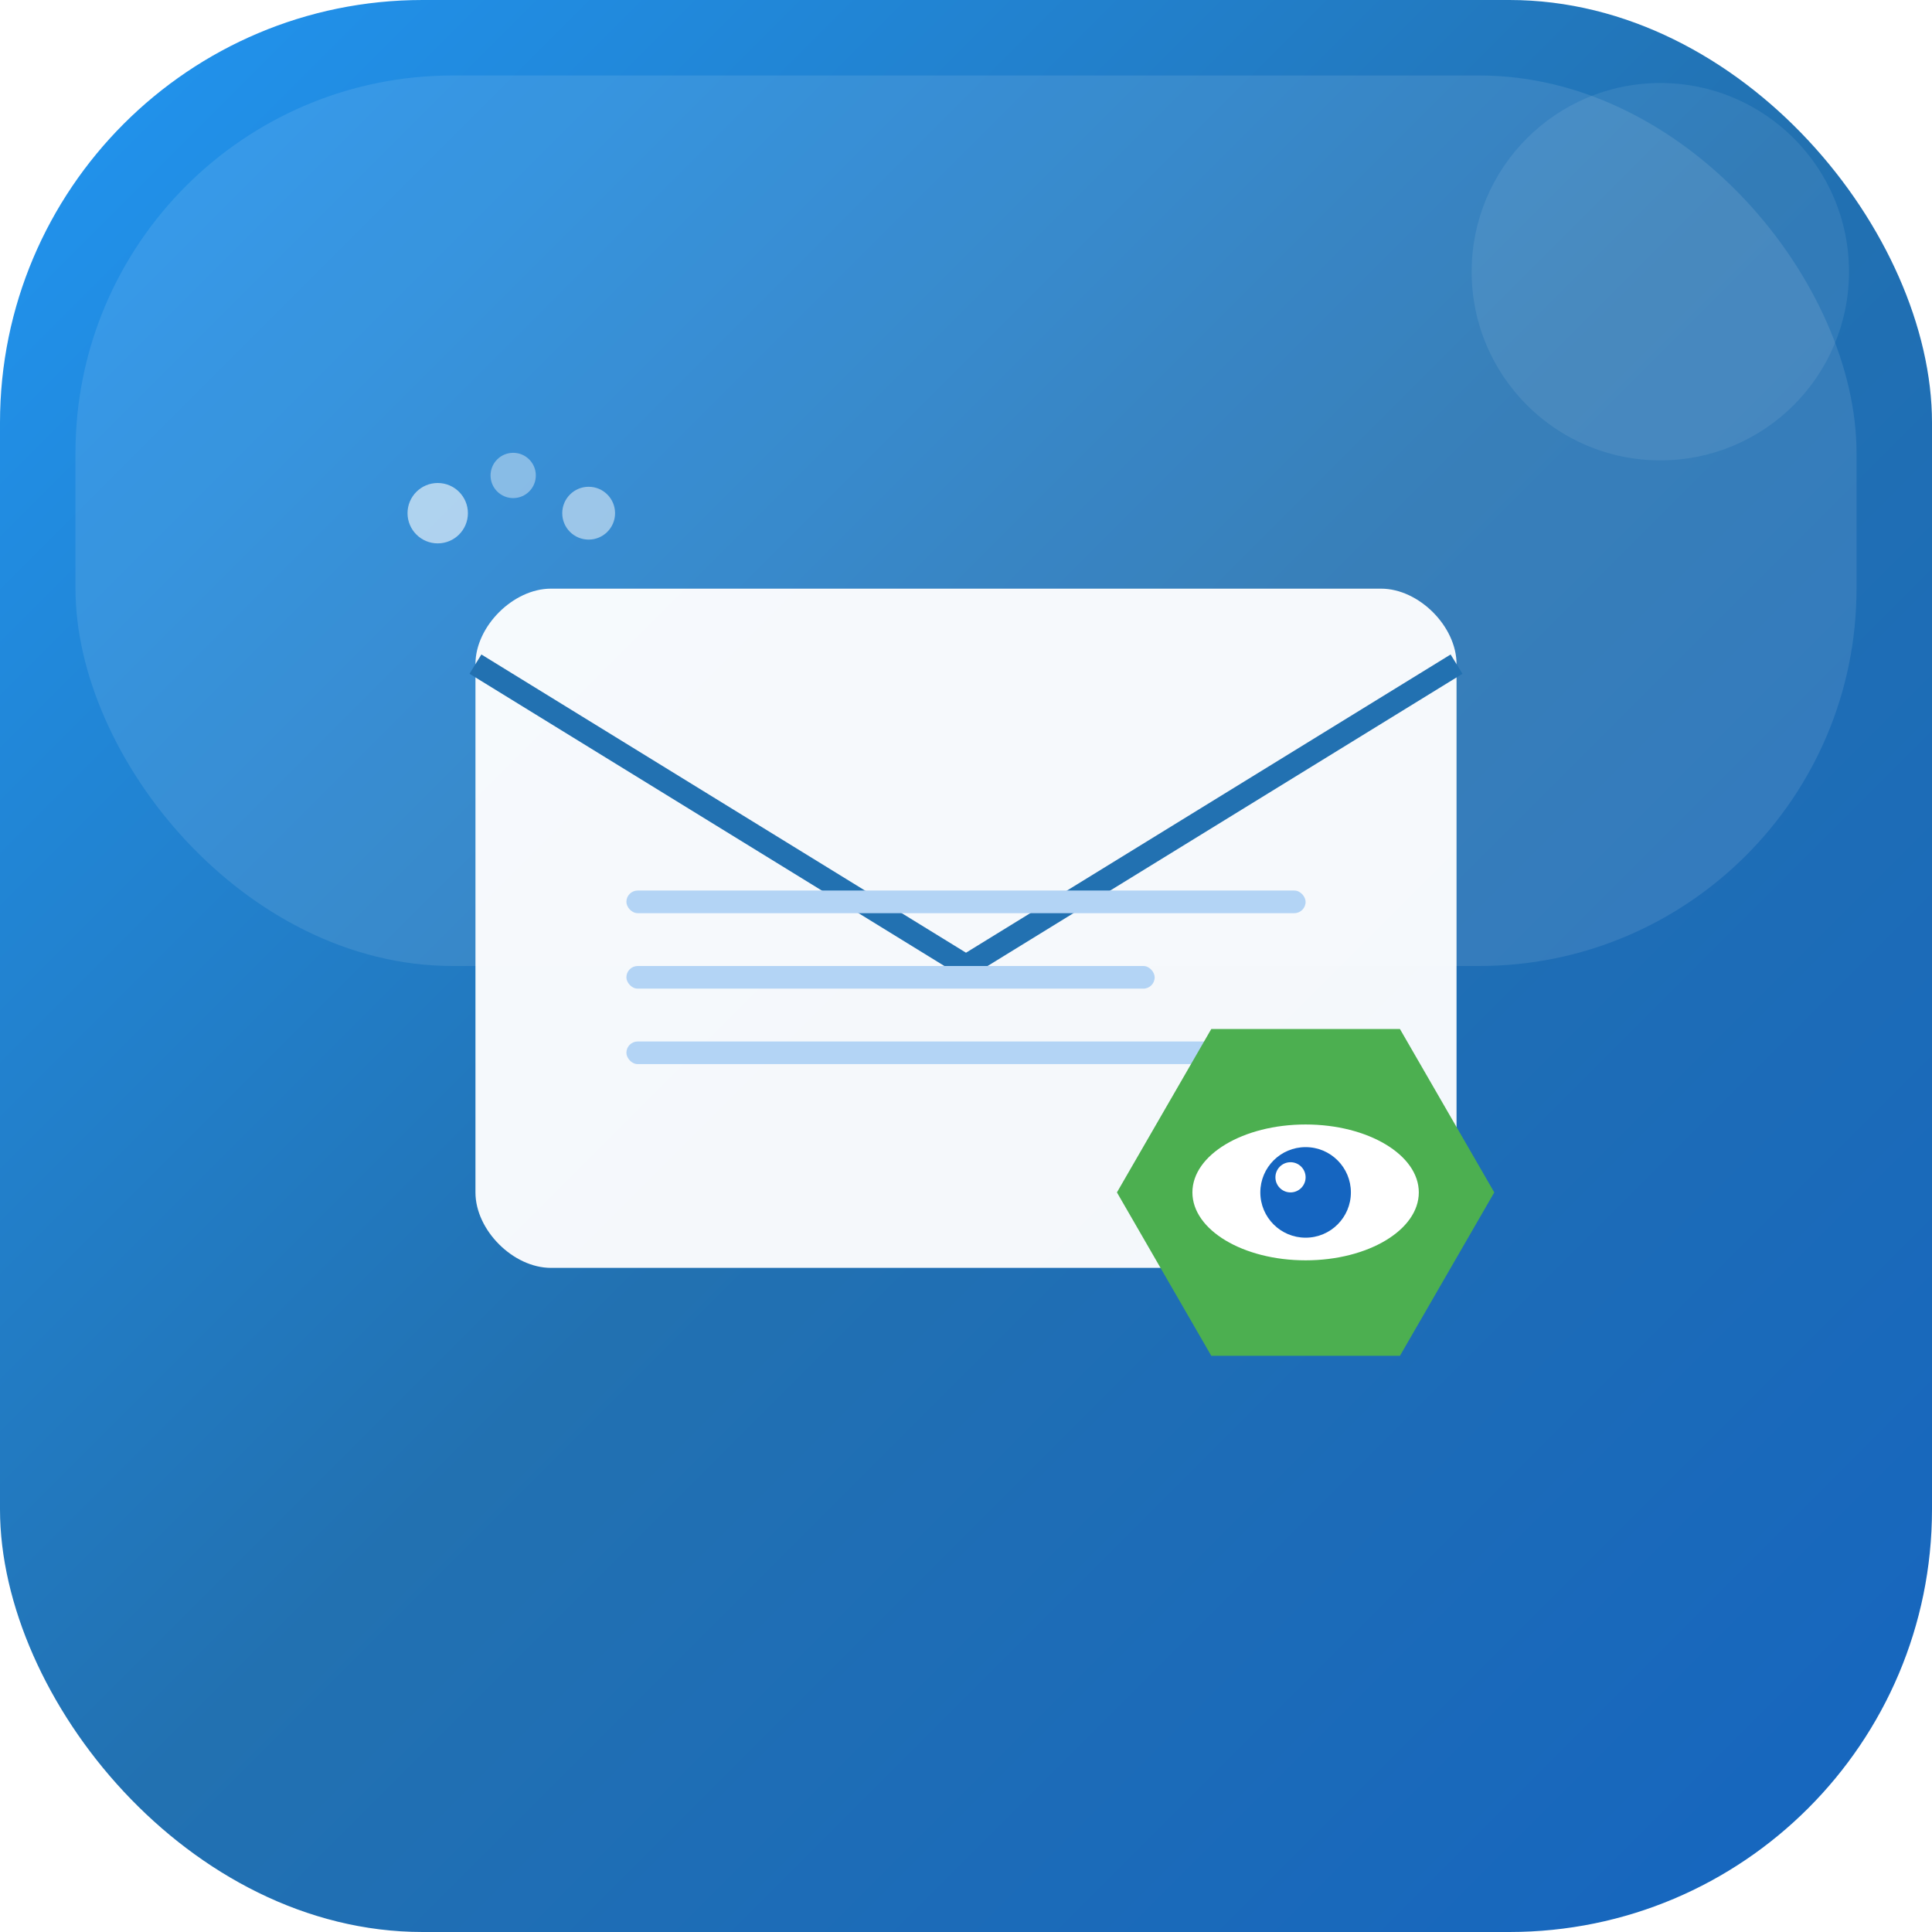
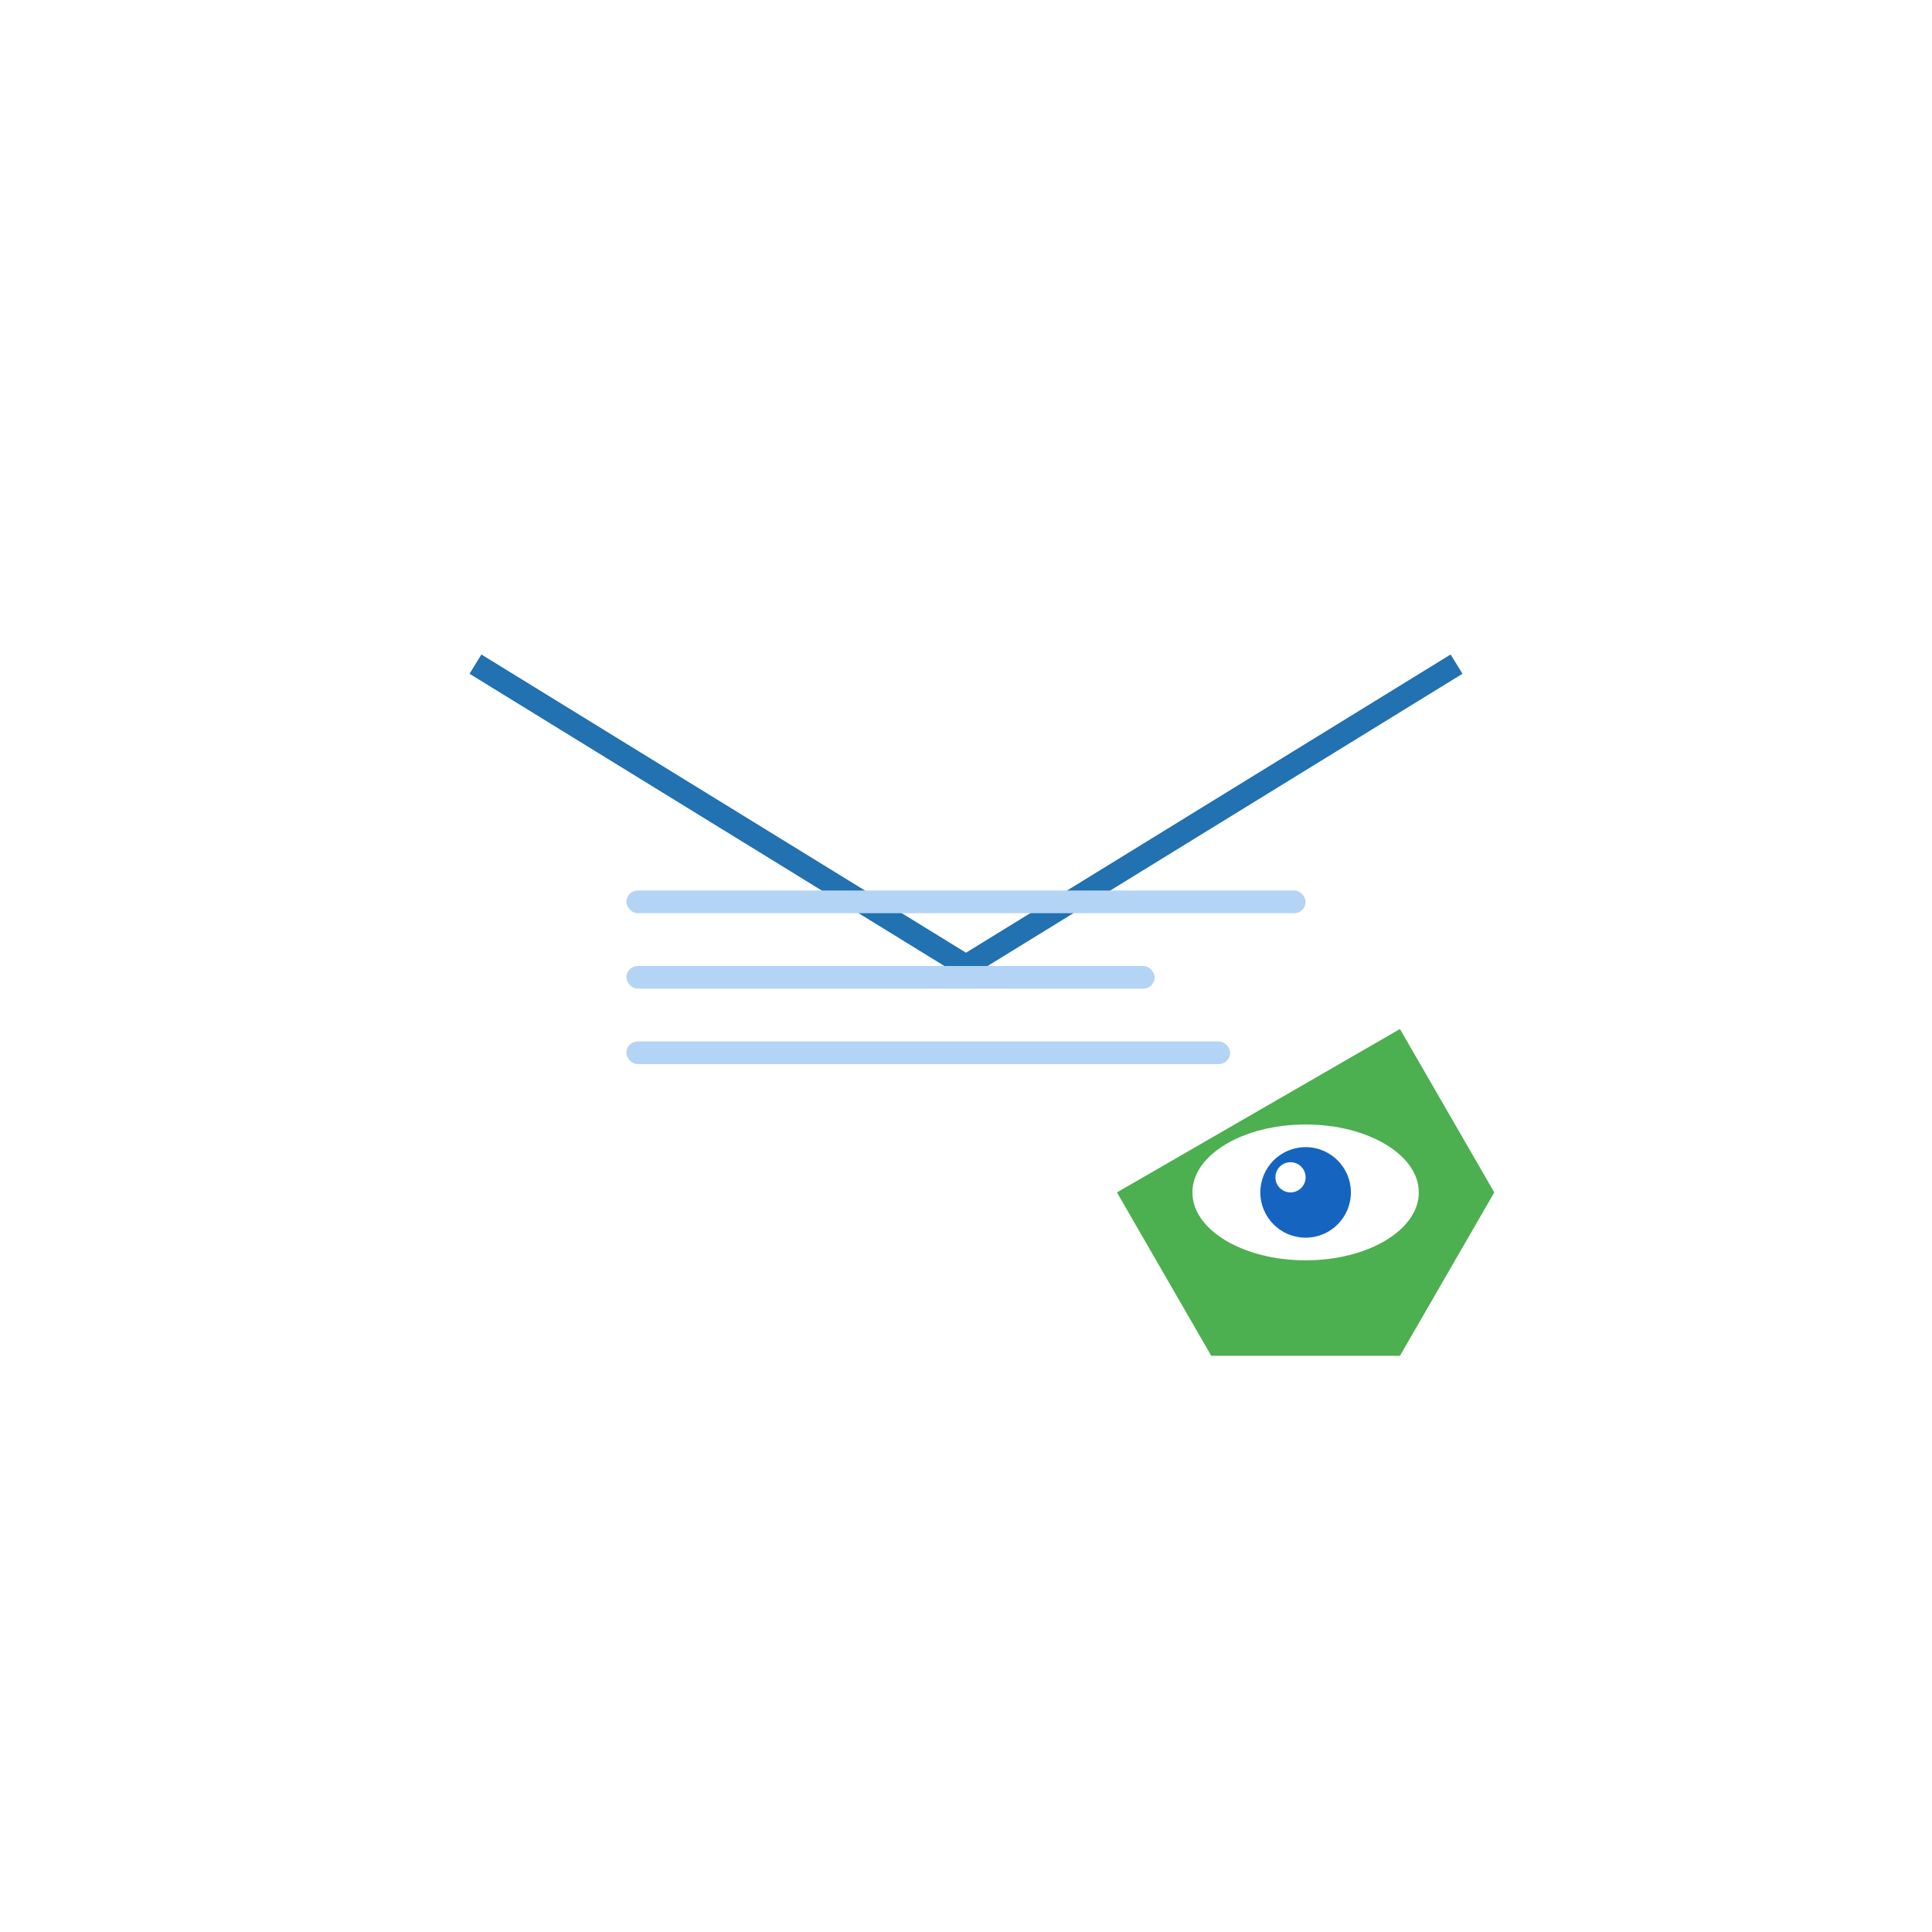
<svg xmlns="http://www.w3.org/2000/svg" width="256" height="256" viewBox="0 0 256 256" fill="none">
  <defs>
    <linearGradient id="vibrantGradient" x1="0%" y1="0%" x2="100%" y2="100%">
      <stop offset="0%" style="stop-color:#2196F3;stop-opacity:1" />
      <stop offset="50%" style="stop-color:#2271b1;stop-opacity:1" />
      <stop offset="100%" style="stop-color:#1565C0;stop-opacity:1" />
    </linearGradient>
    <filter id="glass">
      <feGaussianBlur in="SourceGraphic" stdDeviation="0.5" result="blur" />
      <feComposite in="blur" in2="SourceGraphic" operator="over" />
    </filter>
    <filter id="glow">
      <feGaussianBlur stdDeviation="4" result="coloredBlur" />
      <feMerge>
        <feMergeNode in="coloredBlur" />
        <feMergeNode in="SourceGraphic" />
      </feMerge>
    </filter>
  </defs>
-   <rect width="256" height="256" rx="56" fill="url(#vibrantGradient)" />
  <rect x="10" y="10" width="236" height="118" rx="50" fill="white" opacity="0.1" />
  <g transform="translate(128, 128)">
    <g transform="translate(0, -10)">
      <path d="M-65 -30 L-65 40 C-65 45 -60 50 -55 50 L55 50 C60 50 65 45 65 40 L65 -30 C65 -35 60 -40 55 -40 L-55 -40 C-60 -40 -65 -35 -65 -30 Z" fill="white" opacity="0.95" />
      <path d="M-65 -30 L0 10 L65 -30" stroke="#2271b1" stroke-width="3" fill="none" />
      <rect x="-45" y="0" width="90" height="3" rx="1.5" fill="#B3D4F5" />
      <rect x="-45" y="10" width="70" height="3" rx="1.5" fill="#B3D4F5" />
      <rect x="-45" y="20" width="80" height="3" rx="1.5" fill="#B3D4F5" />
    </g>
    <g transform="translate(45, 30)">
-       <path d="M-25 0 L-12.5 -21.65 L12.5 -21.65 L25 0 L12.5 21.65 L-12.5 21.65 Z" fill="#4CAF50" filter="url(#glow)" />
+       <path d="M-25 0 L12.5 -21.65 L25 0 L12.5 21.65 L-12.5 21.65 Z" fill="#4CAF50" filter="url(#glow)" />
      <ellipse cx="0" cy="0" rx="15" ry="9" fill="white" />
      <circle cx="0" cy="0" r="6" fill="#1565C0" />
      <circle cx="-2" cy="-2" r="2" fill="white" />
    </g>
    <circle cx="-70" cy="-60" r="4" fill="white" opacity="0.6" />
    <circle cx="-60" cy="-65" r="3" fill="white" opacity="0.4" />
    <circle cx="-50" cy="-60" r="3.5" fill="white" opacity="0.5" />
  </g>
  <circle cx="220" cy="36" r="25" fill="white" opacity="0.08" />
</svg>